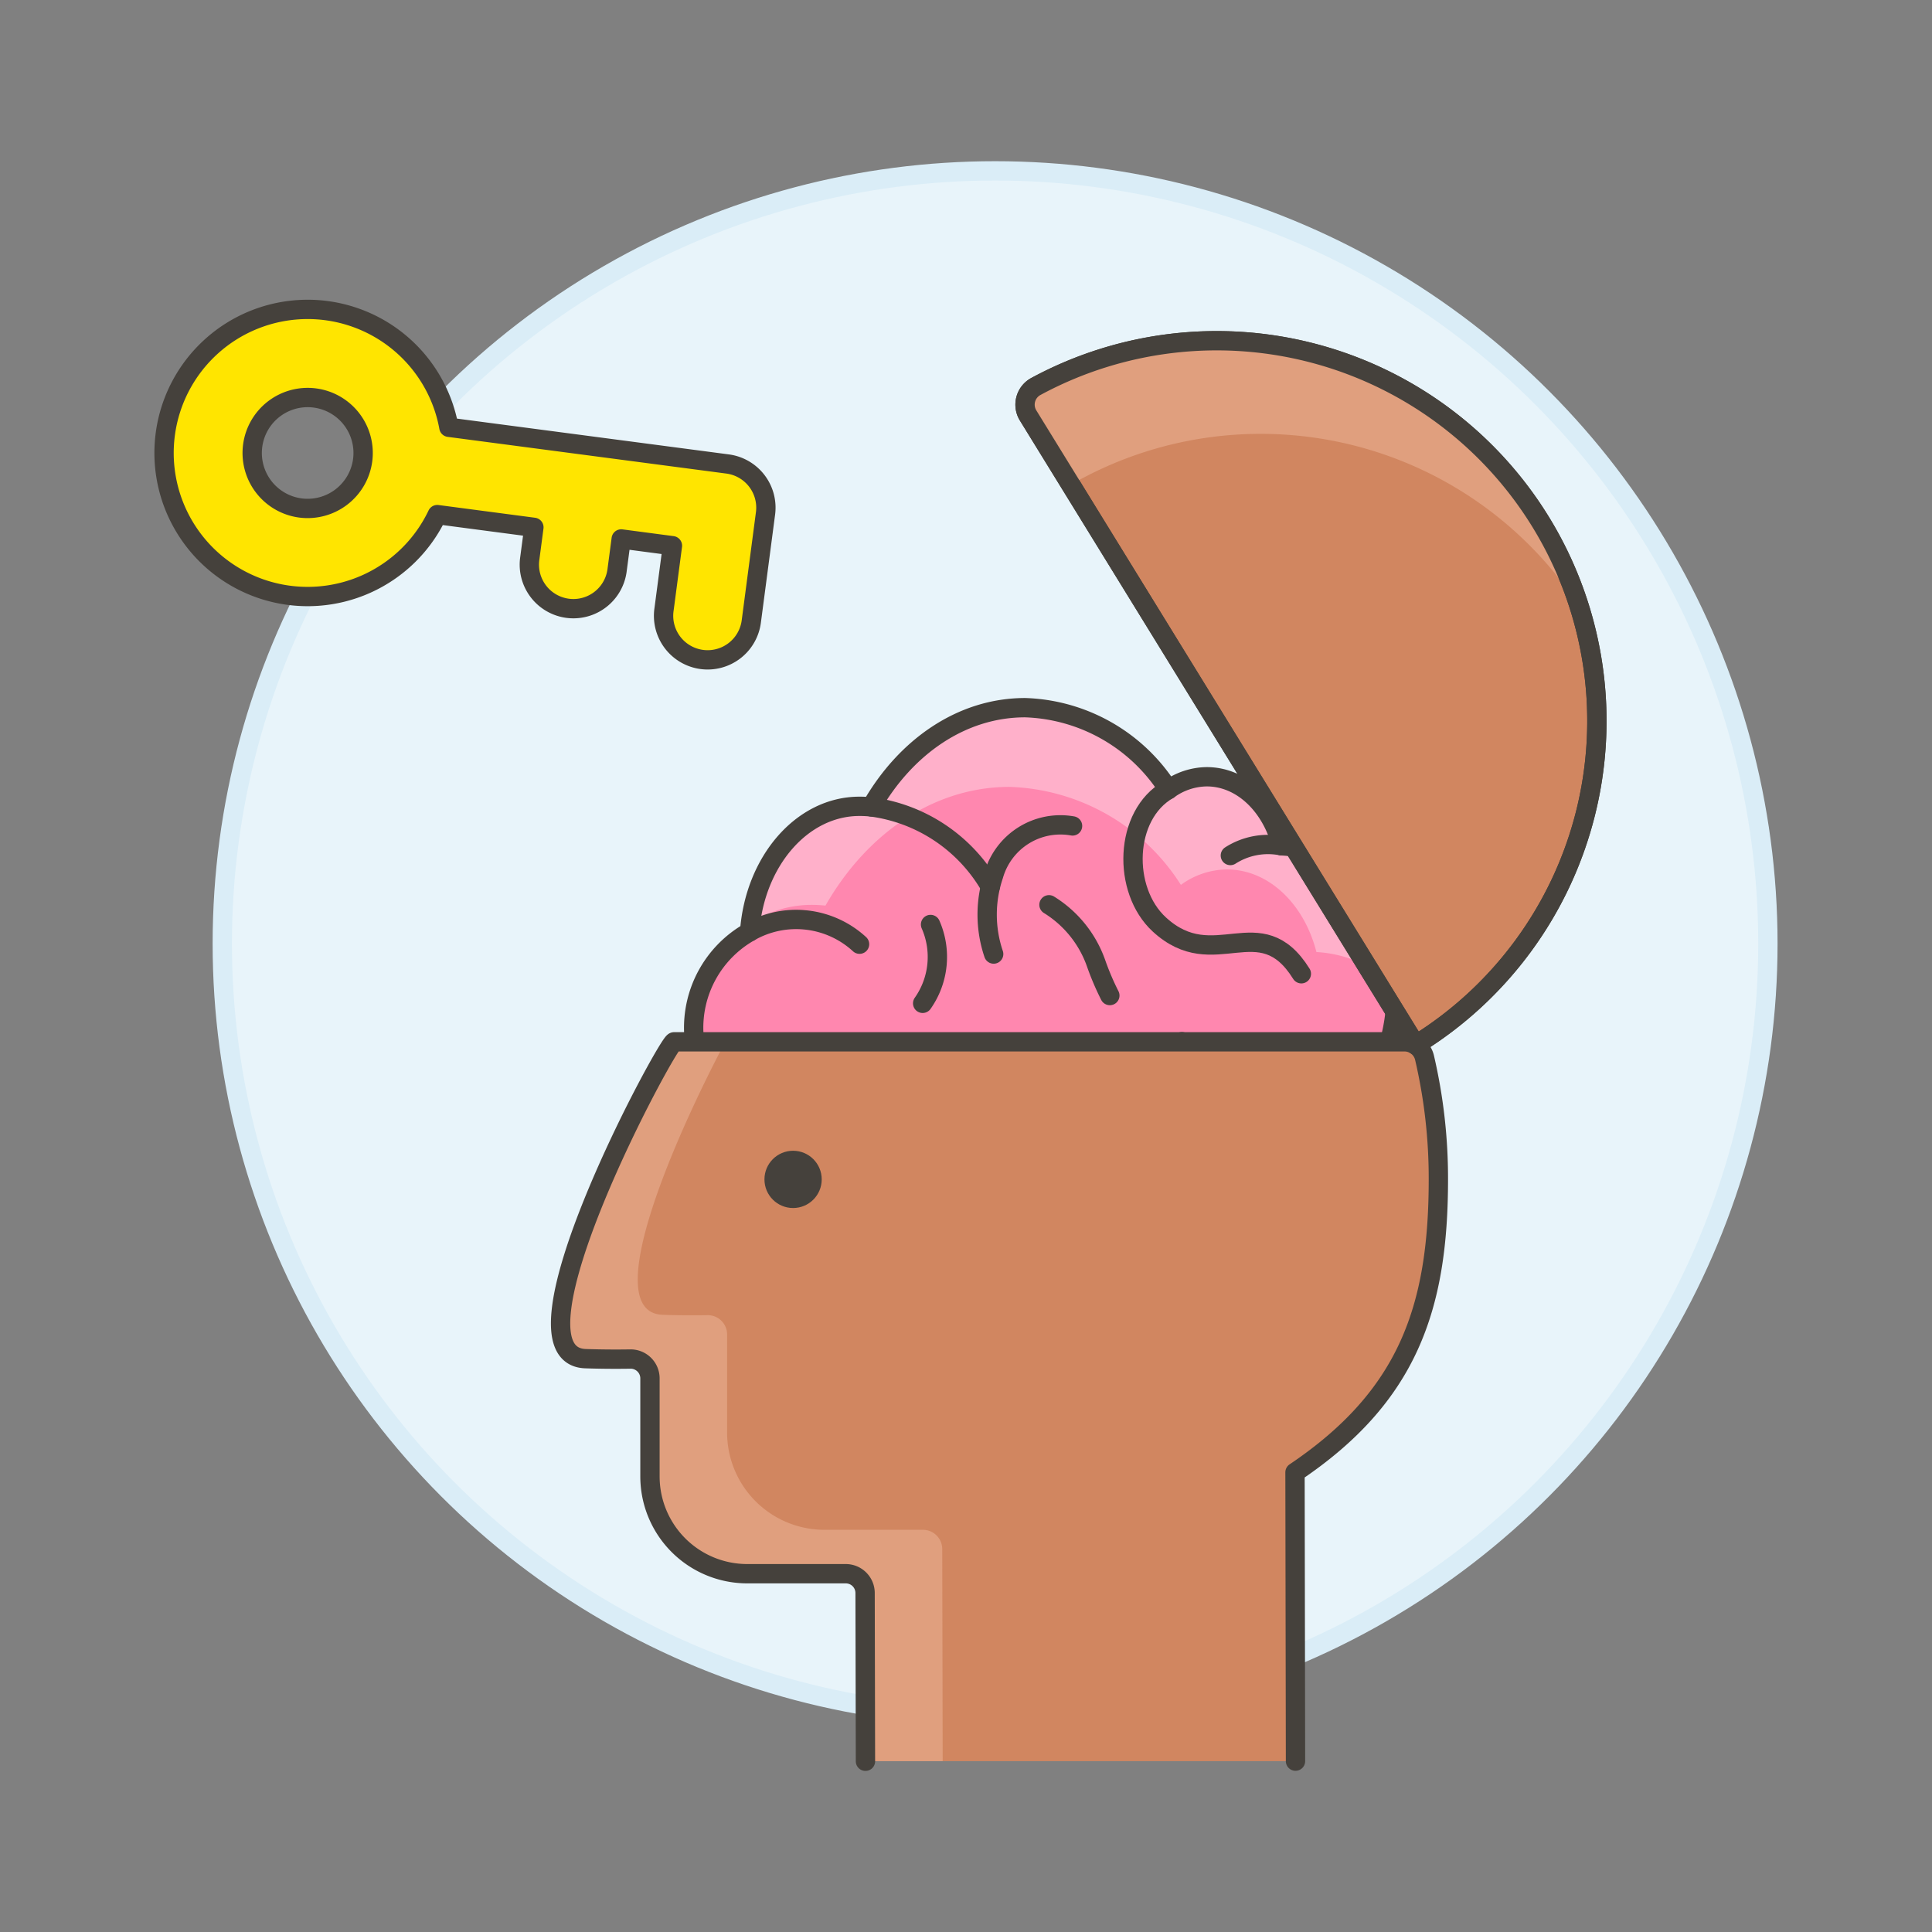
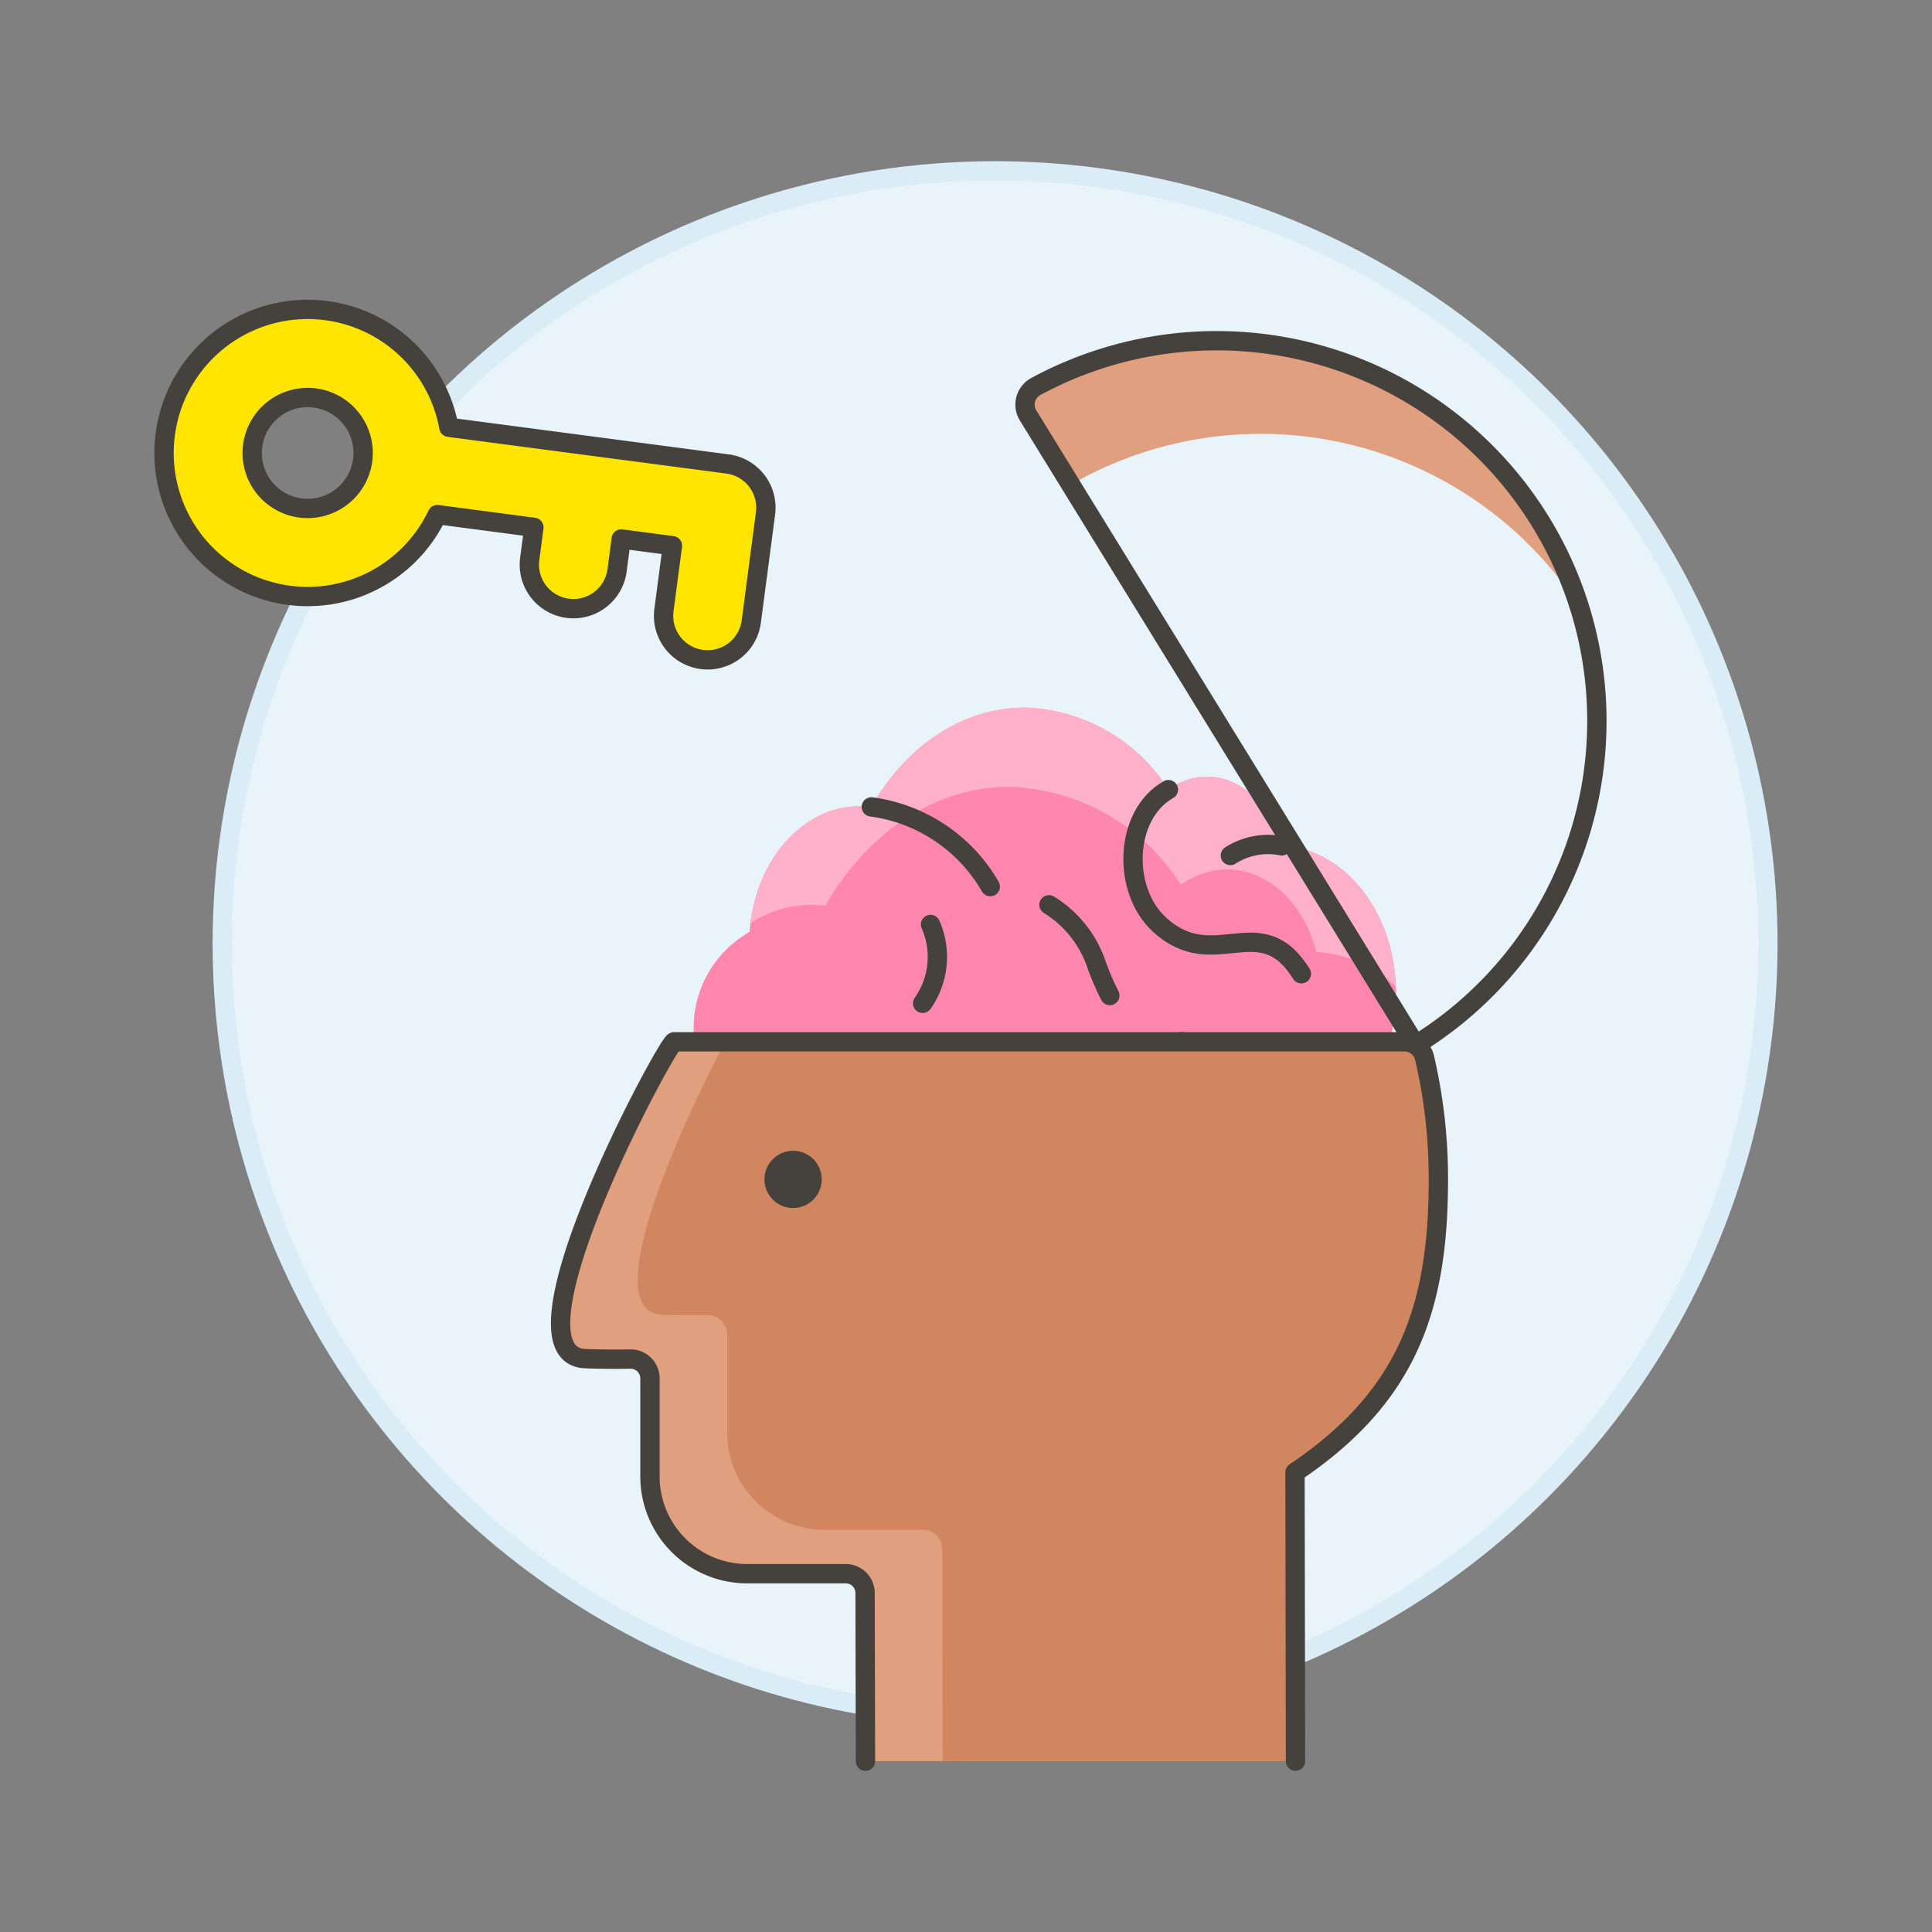
<svg xmlns="http://www.w3.org/2000/svg" viewBox="0 0 100 100">
  <rect x="0" y="0" width="100" height="100" fill="#808080" stroke="none" />
  <g class="nc-icon-wrapper">
    <defs />
    <circle class="a" cx="51.506" cy="48.844" r="40" fill="#e8f4fa" stroke="#daedf7" stroke-miterlimit="10" />
    <path class="b" d="M62.765 57.81h4.472a4.909 4.909 0 0 0 4.588-3.555 9.484 9.484 0 0 0 .433-2.837c0-4.135-2.637-7.5-5.917-7.637-.528-2.068-2.057-3.576-3.882-3.576a3.44 3.44 0 0 0-1.983.665 9.126 9.126 0 0 0-7.415-4.241c-3.292 0-6.192 2.036-7.964 5.137a5.831 5.831 0 0 0-.612-.031c-2.974 0-5.422 2.848-5.685 6.5a5.7 5.7 0 0 0-2.89 5.232 4.18 4.18 0 0 0 3.99 4.343h22.865z" style="" fill="#ff87af" />
    <path class="c" d="M41.994 46.836a6.714 6.714 0 0 1 .732.038c2.12-3.71 5.59-6.145 9.527-6.145a10.915 10.915 0 0 1 8.87 5.072 4.12 4.12 0 0 1 2.372-.8c2.183 0 4.013 1.8 4.643 4.277a6.44 6.44 0 0 1 4.113 1.794c-.14-3.978-2.721-7.163-5.91-7.3-.528-2.068-2.057-3.576-3.882-3.576a3.44 3.44 0 0 0-1.983.665 9.126 9.126 0 0 0-7.415-4.241c-3.291 0-6.192 2.036-7.964 5.137a5.831 5.831 0 0 0-.612-.031c-2.856 0-5.225 2.625-5.643 6.065a5.731 5.731 0 0 1 3.152-.955z" style="" fill="#ffb0ca" />
    <path class="d" d="M62.765 57.81a5.2 5.2 0 0 1-1.593-3.893" fill="none" stroke="#45413c" stroke-linecap="round" stroke-linejoin="round" />
    <path class="d" d="M57.445 51.529a13.823 13.823 0 0 1-.7-1.637 5.831 5.831 0 0 0-2.45-3.061" fill="none" stroke="#45413c" stroke-linecap="round" stroke-linejoin="round" />
    <path class="d" d="M45.1 41.766a8.373 8.373 0 0 1 6.157 4.125" fill="none" stroke="#45413c" stroke-linecap="round" stroke-linejoin="round" />
-     <path class="d" d="M38.8 48.232a4.847 4.847 0 0 1 5.69.639" fill="none" stroke="#45413c" stroke-linecap="round" stroke-linejoin="round" />
    <path class="d" d="M48.165 47.851a4.168 4.168 0 0 1-.408 4.081" fill="none" stroke="#45413c" stroke-linecap="round" stroke-linejoin="round" />
    <path class="d" d="M66.341 43.781a3.614 3.614 0 0 0-2.658.5" fill="none" stroke="#45413c" stroke-linecap="round" stroke-linejoin="round" />
    <path class="d" d="M60.476 40.87c-2.3 1.307-2.408 5.2-.469 6.981 2.85 2.623 5.207-.892 7.351 2.551" fill="none" stroke="#45413c" stroke-linecap="round" stroke-linejoin="round" />
-     <path class="d" d="M51.432 49.381a6.353 6.353 0 0 1 0-4.08 3.593 3.593 0 0 1 4.083-2.551" fill="none" stroke="#45413c" stroke-linecap="round" stroke-linejoin="round" />
-     <path class="d" d="M62.765 57.81h4.472a4.909 4.909 0 0 0 4.588-3.555 9.484 9.484 0 0 0 .433-2.837c0-4.135-2.637-7.5-5.917-7.637-.528-2.068-2.057-3.576-3.882-3.576a3.44 3.44 0 0 0-1.983.665 9.126 9.126 0 0 0-7.415-4.241c-3.292 0-6.192 2.036-7.964 5.137a5.831 5.831 0 0 0-.612-.031c-2.974 0-5.422 2.848-5.685 6.5a5.7 5.7 0 0 0-2.89 5.232 4.18 4.18 0 0 0 3.99 4.343h22.865z" fill="none" stroke="#45413c" stroke-linecap="round" stroke-linejoin="round" />
    <path class="e" d="M43.769 81.451a1 1 0 0 1 1 1l.019 8.707h22.267l-.026-14.947c5.815-3.912 7.421-8.475 7.421-15.164a27.518 27.518 0 0 0-.717-6.3 1.066 1.066 0 0 0-1.039-.821h-37.8c-.331 0-9.091 16.215-4.6 16.4a46.2 46.2 0 0 0 2.335.02 1 1 0 0 1 1.013 1v5.075a5.036 5.036 0 0 0 5.035 5.036z" style="" fill="#d18660" />
    <path class="f" d="M43.769 81.451a1 1 0 0 1 1 1l.019 8.707h4.005l-.023-10.976a1 1 0 0 0-1-1h-5.1a5.036 5.036 0 0 1-5.035-5.036v-5.073a1 1 0 0 0-1.013-1c-.677.009-1.579.011-2.334-.02-3.437-.143.887-9.669 3.254-14.134h-2.651c-.331 0-9.091 16.215-4.6 16.4a46.2 46.2 0 0 0 2.335.02 1 1 0 0 1 1.013 1v5.074a5.036 5.036 0 0 0 5.035 5.036z" style="" fill="#e09f7e" />
    <circle class="g" cx="41.05" cy="61.045" r="1.482" style="" fill="#45413c" />
-     <path class="h" d="M53.215 21.505a1.068 1.068 0 0 1 .4-1.5 19.679 19.679 0 0 1 19.658 34.08z" stroke="#45413c" stroke-linecap="round" stroke-linejoin="round" fill="#d18660" />
    <path class="f" d="M55.517 25.246a1.05 1.05 0 0 1 .41-.438 19.668 19.668 0 0 1 25.739 6.479 19.611 19.611 0 0 0-28.05-11.281 1.069 1.069 0 0 0-.4 1.5z" style="" fill="#e09f7e" />
    <path class="d" d="M53.215 21.505a1.068 1.068 0 0 1 .4-1.5 19.679 19.679 0 0 1 19.658 34.08z" fill="none" stroke="#45413c" stroke-linecap="round" stroke-linejoin="round" />
    <path class="d" d="M67.055 91.156l-.026-14.947c5.815-3.912 7.421-8.475 7.421-15.164a27.518 27.518 0 0 0-.717-6.3 1.066 1.066 0 0 0-1.039-.821h-37.8c-.331 0-9.091 16.215-4.6 16.4a46.2 46.2 0 0 0 2.335.02 1 1 0 0 1 1.013 1v5.075a5.036 5.036 0 0 0 5.035 5.036h5.1a1 1 0 0 1 1 1l.019 8.707" fill="none" stroke="#45413c" stroke-linecap="round" stroke-linejoin="round" />
    <path class="i" d="M39.623 26.574a2.28 2.28 0 0 0-1.962-2.558l-14.427-1.9a7.431 7.431 0 1 0-.6 4.52l5 .659-.219 1.658a2.28 2.28 0 0 0 4.52.6l.219-1.657 2.651.35-.435 3.3a2.28 2.28 0 1 0 4.52.6zm-24.074-.281a2.871 2.871 0 1 1 3.222-2.471 2.875 2.875 0 0 1-3.222 2.471z" stroke="#45413c" stroke-linecap="round" stroke-linejoin="round" fill="#ffe500" />
  </g>
</svg>